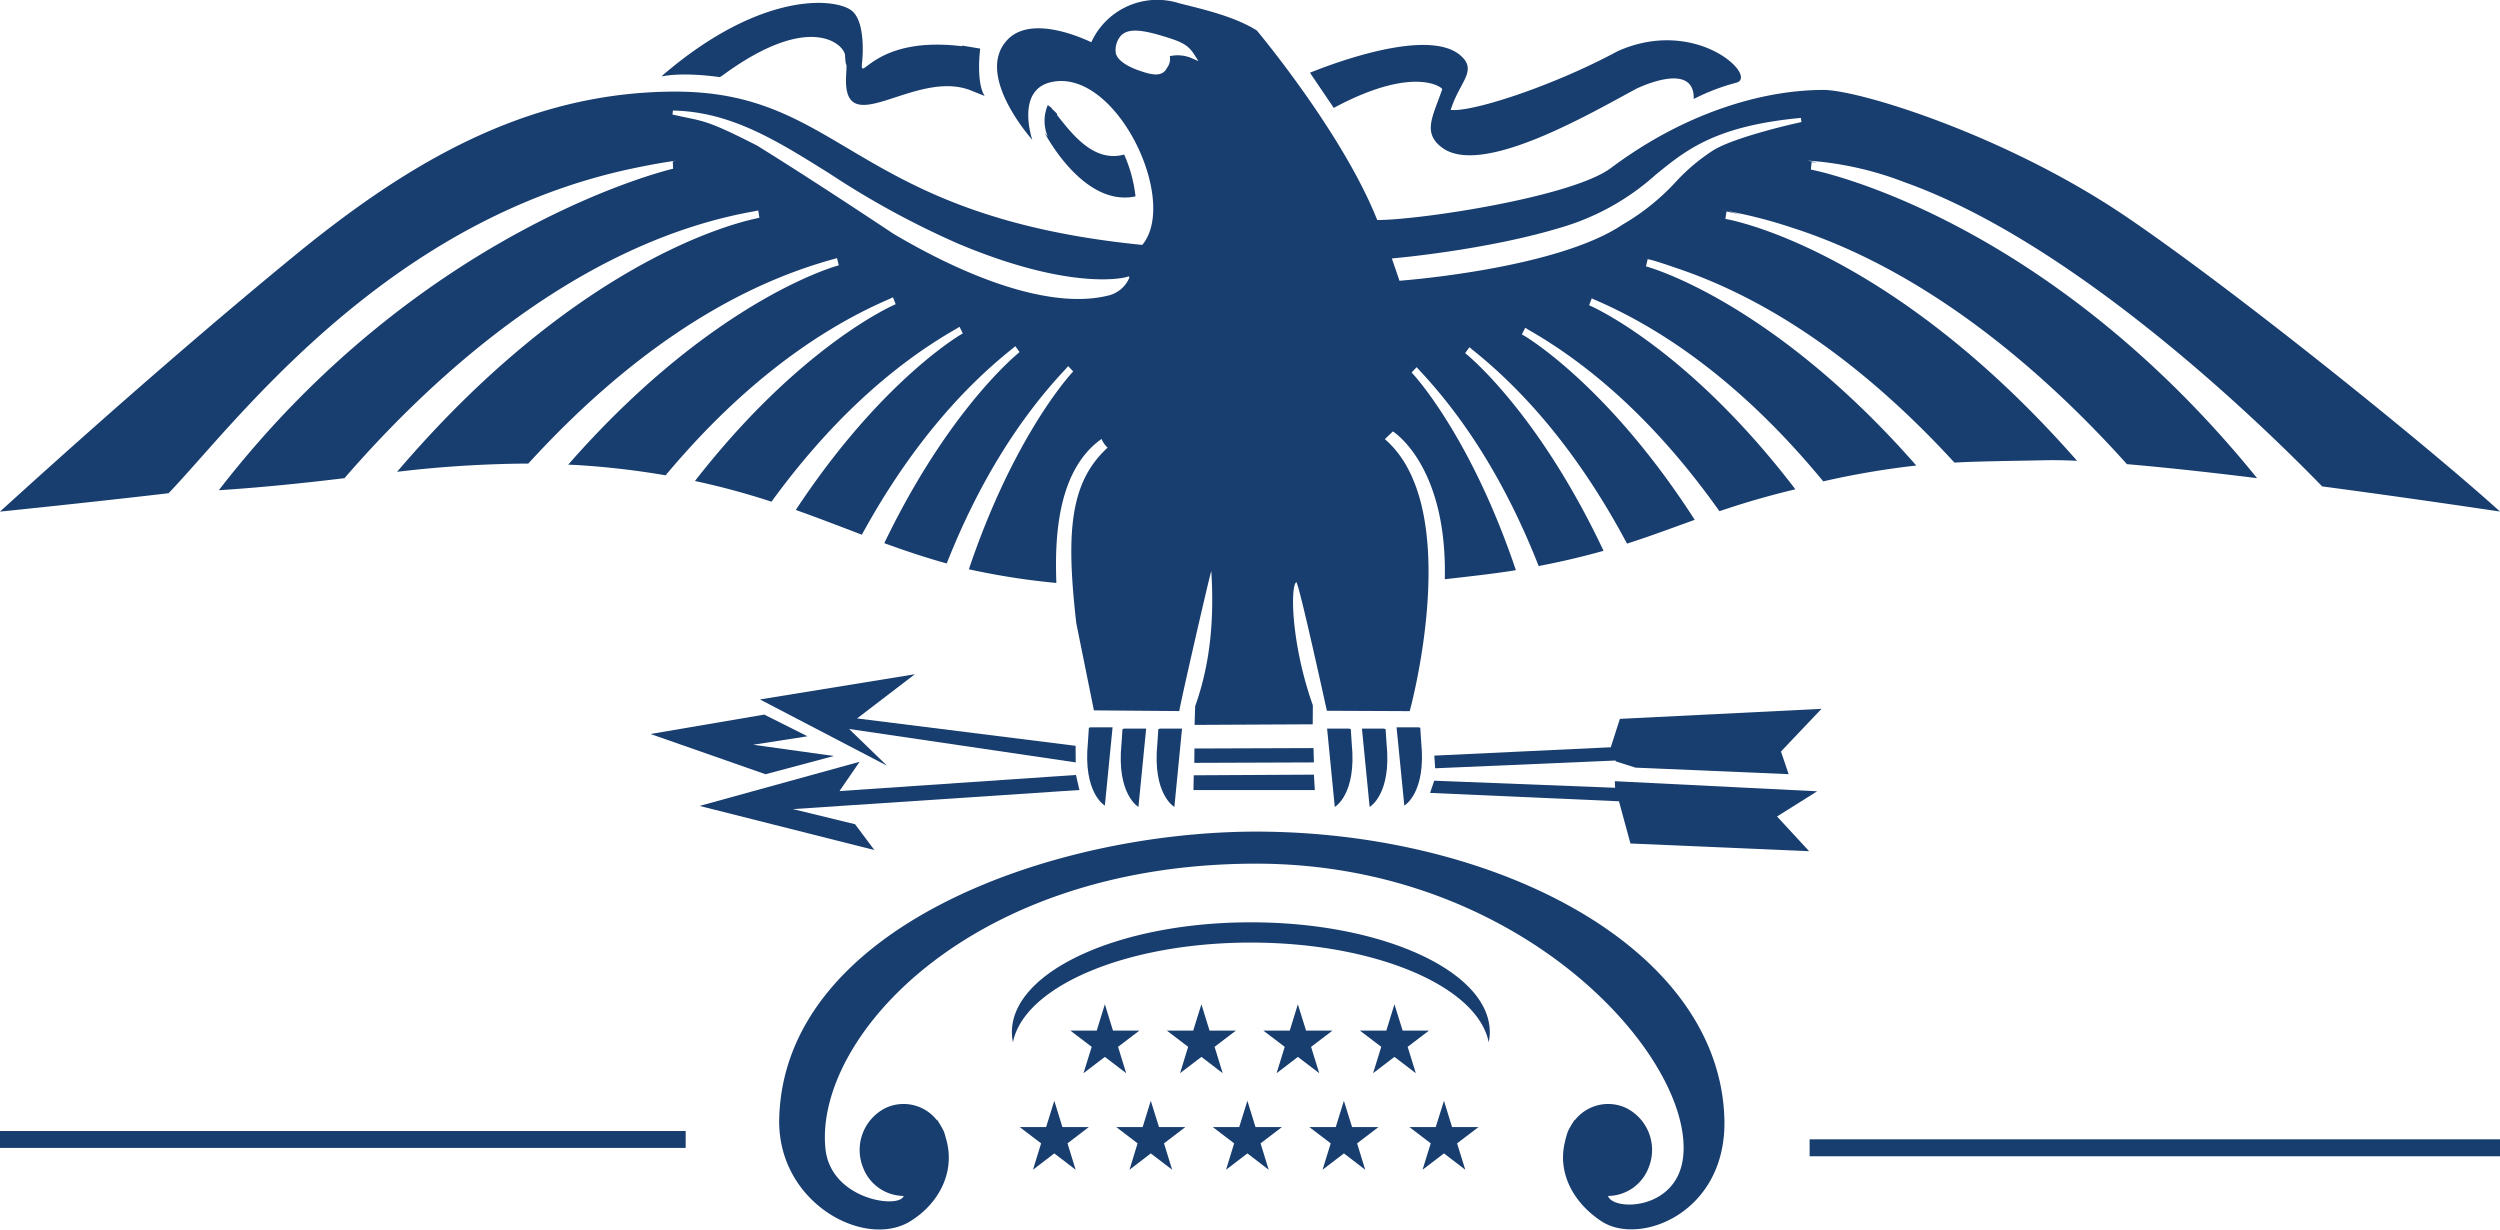
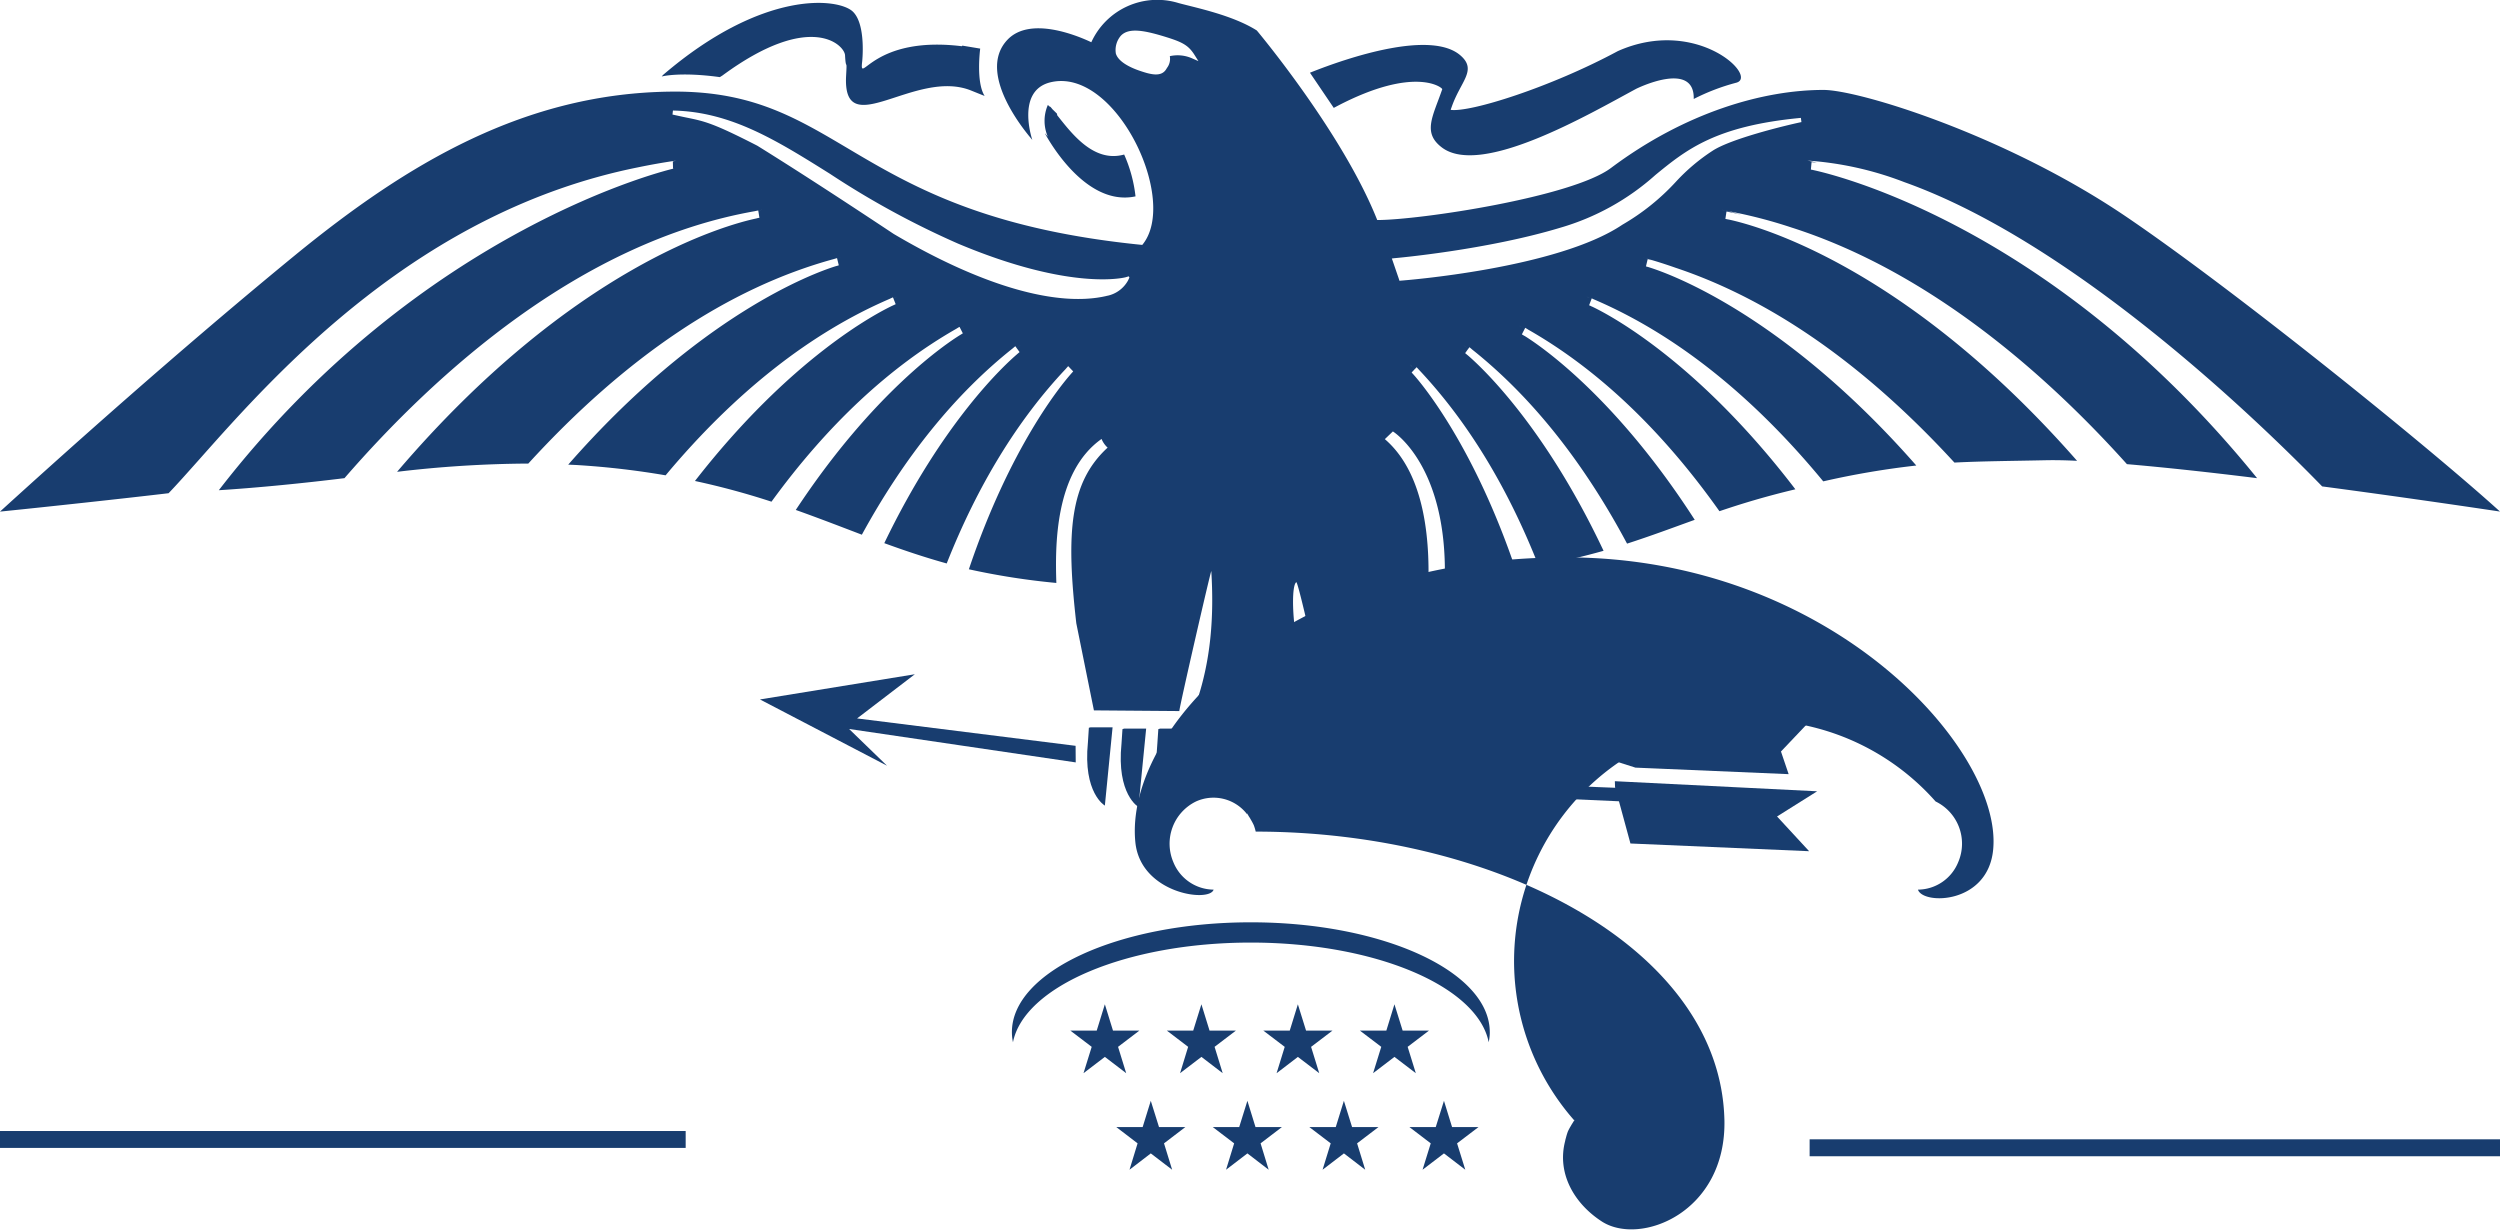
<svg xmlns="http://www.w3.org/2000/svg" id="logo-seal" width="421.408" height="207.249" viewBox="0 0 421.408 207.249">
  <defs>
    <clipPath id="clip-path">
      <rect id="Rectangle_244" data-name="Rectangle 244" width="421.408" height="207.249" fill="#183d6f" />
    </clipPath>
  </defs>
  <rect id="Rectangle_242" data-name="Rectangle 242" width="115.579" height="2.849" transform="translate(0 190.647)" fill="#183d6f" />
  <rect id="Rectangle_243" data-name="Rectangle 243" width="116.372" height="2.855" transform="translate(305.036 192.047)" fill="#183d6f" />
  <g id="Group_69" data-name="Group 69">
    <g id="Group_68" data-name="Group 68" clip-path="url(#clip-path)">
      <path id="Path_138" data-name="Path 138" d="M187.54,122.6h-3.713l-.284.073-.158,2.446c-.864,8.576,2.854,10.675,2.854,10.675Z" fill="#183d6f" fill-rule="evenodd" />
      <path id="Path_139" data-name="Path 139" d="M193.2,122.818h-3.713l-.28.089-.163,2.443c-.865,8.57,2.853,10.674,2.853,10.674Z" fill="#183d6f" fill-rule="evenodd" />
      <path id="Path_140" data-name="Path 140" d="M199.247,122.818h-3.7l-.295.089-.164,2.443c-.854,8.57,2.869,10.674,2.869,10.674Z" fill="#183d6f" fill-rule="evenodd" />
      <path id="Path_141" data-name="Path 141" d="M235.41,122.6h3.713l.284.073.158,2.446c.865,8.576-2.847,10.675-2.847,10.675Z" fill="#183d6f" fill-rule="evenodd" />
      <path id="Path_142" data-name="Path 142" d="M229.573,122.818h3.708l.279.089.163,2.443c.877,8.57-2.853,10.674-2.853,10.674Z" fill="#183d6f" fill-rule="evenodd" />
      <path id="Path_143" data-name="Path 143" d="M223.7,122.818h3.7l.295.089.158,2.443c.86,8.57-2.858,10.674-2.858,10.674Z" fill="#183d6f" fill-rule="evenodd" />
      <path id="Path_144" data-name="Path 144" d="M251.121,173.984c0-10.225-18.036-18.516-40.281-18.516s-40.271,8.291-40.271,18.516a8.422,8.422,0,0,0,.18,1.7c1.877-9.423,19.107-16.8,40.091-16.8s38.225,7.378,40.1,16.8a8.04,8.04,0,0,0,.185-1.7" fill="#183d6f" fill-rule="evenodd" />
      <path id="Path_145" data-name="Path 145" d="M189.834,180.9l-1.371-4.442,3.591-2.735h-4.446l-1.37-4.437-1.371,4.437h-4.446l3.6,2.735L182.64,180.9l3.6-2.748Z" fill="#183d6f" fill-rule="evenodd" />
      <path id="Path_146" data-name="Path 146" d="M206.1,180.9l-1.366-4.442,3.592-2.735h-4.441l-1.371-4.437-1.382,4.437h-4.44l3.586,2.735-1.362,4.442,3.6-2.748Z" fill="#183d6f" fill-rule="evenodd" />
      <path id="Path_147" data-name="Path 147" d="M238.654,180.9l-1.376-4.442,3.591-2.735h-4.435l-1.382-4.437-1.365,4.437H229.23l3.6,2.735-1.377,4.442,3.6-2.748Z" fill="#183d6f" fill-rule="evenodd" />
      <path id="Path_148" data-name="Path 148" d="M222.374,180.9,221,176.462l3.6-2.735h-4.446l-1.381-4.437-1.371,4.437h-4.446l3.6,2.735-1.371,4.442,3.592-2.748Z" fill="#183d6f" fill-rule="evenodd" />
-       <path id="Path_149" data-name="Path 149" d="M179.085,189.985l-1.371-4.43-1.376,4.43h-4.445l3.6,2.742-1.371,4.447,3.591-2.754,3.6,2.754-1.371-4.447,3.586-2.742Z" fill="#183d6f" fill-rule="evenodd" />
      <path id="Path_150" data-name="Path 150" d="M195.367,189.985l-1.387-4.43-1.371,4.43h-4.44l3.586,2.742-1.362,4.447,3.587-2.754,3.6,2.754-1.371-4.447,3.592-2.742Z" fill="#183d6f" fill-rule="evenodd" />
      <path id="Path_151" data-name="Path 151" d="M227.911,189.985l-1.381-4.43-1.371,4.43h-4.451l3.6,2.742-1.371,4.447,3.6-2.754,3.586,2.754-1.366-4.447,3.6-2.742Z" fill="#183d6f" fill-rule="evenodd" />
      <path id="Path_152" data-name="Path 152" d="M244.766,189.985l-1.367-4.43-1.386,4.43h-4.435l3.592,2.742-1.378,4.447,3.607-2.754,3.593,2.754-1.383-4.447,3.608-2.742Z" fill="#183d6f" fill-rule="evenodd" />
      <path id="Path_153" data-name="Path 153" d="M211.631,189.985l-1.366-4.43-1.382,4.43h-4.45l3.6,2.742-1.366,4.447,3.6-2.754,3.586,2.754-1.365-4.447,3.591-2.742Z" fill="#183d6f" fill-rule="evenodd" />
      <path id="Path_154" data-name="Path 154" d="M225.427,17.868c13.147-6.866,17.767-3.058,17.682-2.827-1.582,4.609-3.375,7.309-.058,9.819,6.608,5,24.713-5.559,32.755-9.893,0,0,9.874-4.9,9.694,1.719a35.465,35.465,0,0,1,7.2-2.752c3.724-1.045-6.76-11.212-20-5.316-11.333,6.1-24.892,10.367-28.167,9.9a4.263,4.263,0,0,1,.152-.449c1.5-4.377,4.346-6.212,1.524-8.7-4.9-4.325-18.684.19-25.4,2.889l4.013,5.928Z" fill="#183d6f" fill-rule="evenodd" />
      <path id="Path_155" data-name="Path 155" d="M121.338,13l.433-.269c14.877-10.953,20.583-5.142,20.672-3.412.149,2.816.358.3.181,3.412-.655,11.555,11.6-1.249,21.031,2.515,2.088.844,2.32.93,2.32.93-1.5-2.342-.748-7.984-.748-7.984l-3-.5a.327.327,0,0,0-.09.1c-14.946-1.831-17.171,6.46-16.834,2.821.03-.1.743-6.5-1.561-8.67-2.416-2.273-15.1-3.783-31.986,10.7l-.217.252s3.013-.823,9.8.105" fill="#183d6f" fill-rule="evenodd" />
      <path id="Path_156" data-name="Path 156" d="M191.406,33.1a23.817,23.817,0,0,0-1.914-7.052c-5.132,1.429-8.834-3.543-11.276-6.607l-.058-.29-.775-.759a4.449,4.449,0,0,0-.365-.427l-.005.064-.385-.333a6.729,6.729,0,0,0,0,5.353l-.444-.542-.015.063c-.162-.419,6.318,12.449,15.237,10.53" fill="#183d6f" fill-rule="evenodd" />
-       <path id="Path_157" data-name="Path 157" d="M129.037,130.507l11.518-3.075-13.607-1.893,9.162-1.429-7.284-3.655-19.175,3.269Z" fill="#183d6f" fill-rule="evenodd" />
      <path id="Path_158" data-name="Path 158" d="M181.327,128.513l-.021-2.795L144.473,121.1l9.736-7.447L128.1,117.9l21.417,11.17-6.392-6.192Z" fill="#183d6f" fill-rule="evenodd" />
-       <path id="Path_159" data-name="Path 159" d="M133.651,136.382l48.3-3.217-.584-2.536-39.86,2.715,3.39-4.936-26.969,7.441,29.459,7.436-3.254-4.35Z" fill="#183d6f" fill-rule="evenodd" />
      <path id="Path_160" data-name="Path 160" d="M201.173,133.176H221.63l-.153-2.6-20.256.111Z" fill="#183d6f" fill-rule="evenodd" />
      <path id="Path_161" data-name="Path 161" d="M221.408,126.1l-20.067.07-.026,2.42,20.163-.074Z" fill="#183d6f" fill-rule="evenodd" />
      <path id="Path_162" data-name="Path 162" d="M306.306,133.382l-34.1-1.7.031.976.031.132-30.509-1.192-.7,2.057,31.839,1.412,1.935,7.115,30.119,1.3-5.406-5.854Z" fill="#183d6f" fill-rule="evenodd" />
      <path id="Path_163" data-name="Path 163" d="M307.035,119.485l-33.98,1.688-1.54,4.787.032.075-.053.009.021-.084-29.744,1.41.147,2.135,30.4-1.308.057.148,3.3,1.049,25.823,1.1-1.293-3.819Z" fill="#183d6f" fill-rule="evenodd" />
-       <path id="Path_164" data-name="Path 164" d="M290.67,188.719c-.728-29.069-38.636-48.519-78.95-48.54,0,.006-.021,0-.026,0h-.026c-34.653.053-79.428,16.18-80.32,48.293-.406,14.208,14.324,22.133,22.054,17.409,4.753-2.9,7.574-8.132,6.17-13.549-.031-.153-.084-.3-.125-.449-.007-.026-.017-.053-.022-.073a8.683,8.683,0,0,0-.327-1.087,10.1,10.1,0,0,0-.538-1,.191.191,0,0,1-.031-.063,4.408,4.408,0,0,0-.254-.4c-.106-.185-.211-.375-.326-.548.011.063.022.126.036.19a7.137,7.137,0,0,0-8.628-2.173,7.916,7.916,0,0,0-3.818,10.22,7.385,7.385,0,0,0,6.787,4.642c-.685,2.23-12.32.675-13.19-7.99-1.856-18.622,24.3-48,72.557-48.018,44.775-.022,73.692,32.551,72.035,49.284-.9,9.224-11.866,9.3-12.673,6.725a7.388,7.388,0,0,0,6.788-4.642,7.9,7.9,0,0,0-3.814-10.22A7.141,7.141,0,0,0,265.4,188.9c.021-.064.021-.127.042-.19a30.768,30.768,0,0,1-.585.949.536.536,0,0,0-.026.063,9,9,0,0,0-.543,1,9.244,9.244,0,0,0-.331,1.087.247.247,0,0,0-.022.073,2.687,2.687,0,0,0-.106.449c-1.414,5.417,1.477,10.506,6.154,13.549,6.44,4.207,21.069-1.43,20.69-17.163" fill="#183d6f" fill-rule="evenodd" />
+       <path id="Path_164" data-name="Path 164" d="M290.67,188.719c-.728-29.069-38.636-48.519-78.95-48.54,0,.006-.021,0-.026,0h-.026a8.683,8.683,0,0,0-.327-1.087,10.1,10.1,0,0,0-.538-1,.191.191,0,0,1-.031-.063,4.408,4.408,0,0,0-.254-.4c-.106-.185-.211-.375-.326-.548.011.063.022.126.036.19a7.137,7.137,0,0,0-8.628-2.173,7.916,7.916,0,0,0-3.818,10.22,7.385,7.385,0,0,0,6.787,4.642c-.685,2.23-12.32.675-13.19-7.99-1.856-18.622,24.3-48,72.557-48.018,44.775-.022,73.692,32.551,72.035,49.284-.9,9.224-11.866,9.3-12.673,6.725a7.388,7.388,0,0,0,6.788-4.642,7.9,7.9,0,0,0-3.814-10.22A7.141,7.141,0,0,0,265.4,188.9c.021-.064.021-.127.042-.19a30.768,30.768,0,0,1-.585.949.536.536,0,0,0-.026.063,9,9,0,0,0-.543,1,9.244,9.244,0,0,0-.331,1.087.247.247,0,0,0-.022.073,2.687,2.687,0,0,0-.106.449c-1.414,5.417,1.477,10.506,6.154,13.549,6.44,4.207,21.069-1.43,20.69-17.163" fill="#183d6f" fill-rule="evenodd" />
      <path id="Path_165" data-name="Path 165" d="M201.394,9.326c-1.013-1.635-2-2.168-4.45-2.959-4.051-1.282-6.661-1.756-8.006-.348a3.686,3.686,0,0,0-.86,2.906v.036l.006.031c.389,1.4,2.362,2.359,3.956,2.912,1.951.67,3.764,1.155,4.588-.322.021-.032.058-.09.1-.158a2.511,2.511,0,0,0,.459-1.957,6.009,6.009,0,0,1,3.79.385l1.035.454Zm34.5,38,.259-.022c.269-.021,26.289-1.983,37.343-9.44a38.251,38.251,0,0,0,9.008-7.236A32.424,32.424,0,0,1,288.7,25.4c3.1-2.015,12.067-4.209,14.956-4.821l-.094-.707c-14.4,1.361-19.323,5.369-24.523,9.625a41.242,41.242,0,0,1-15.99,8.876c-12.478,3.777-27.841,5.136-27.993,5.147l-.444.053.153.432,1.05,3.059Zm-45.736-.08c.238-.475.238-.475.169-.569l-.073-.1-.111.036-.385.117c-.084.022-9.007,2.447-28.289-5.675A145.283,145.283,0,0,1,139.887,29.29c-8.908-5.579-16.6-10.41-26.3-10.653h-.148l-.026.158-.037.354-.021.163.158.031c.833.185,1.53.338,2.151.465,3.106.632,4.525.923,11.976,4.746,6.339,3.934,14.066,8.943,23,14.877,14.693,8.676,27.414,12.4,35.825,10.468a1.541,1.541,0,0,1,.264-.058,5.187,5.187,0,0,0,3.433-2.592m44.628,25.473-1.356,1.3c13.612,11.714,4.192,45.85,4.192,45.85l-13.964-.063s-4.789-21.891-5.158-21.67c-1.013.675-.886,10.342,2.794,20.752l-.021,3.2-19.914.1.1-3.154c2.721-7.614,3.175-15.252,2.721-22.761-.022-.449-5.484,23.347-5.389,23.585l-14.4-.116-2.969-14.683c-1.751-15.3-1.107-23.742,5.279-29.607a4,4,0,0,1-1.023-1.466c-7.964,5.621-7.815,18.216-7.621,24.276a120.744,120.744,0,0,1-14.745-2.306c6.925-20.557,15.515-31.015,17.2-32.919.053-.064.127-.148.191-.216s.132-.152.195-.222l-.491-.511c.064-.064.127-.148.18-.2.132-.148.263-.3.411-.458,0,0-.158.163-.411.458-.064.064-.116.137-.18.2l-.353-.374c-.005.006-.163.174-.417.475-8.121,8.606-14.866,19.65-20.061,32.787-3.665-1.018-7.13-2.184-10.521-3.423,9.888-20.542,20.341-30.1,22.367-31.833.058-.058.137-.121.21-.184s.158-.127.227-.191l-.49-.675a1.315,1.315,0,0,0,.178-.152c.158-.126.312-.258.47-.384,0,0-.174.131-.47.384-.063.048-.11.1-.178.152l-.228-.316c-.005,0-.179.148-.48.4-9.7,7.711-18.237,18.289-25.388,31.374-3.634-1.387-7.288-2.8-11.138-4.172,13.079-19.83,25.325-28.015,27.672-29.471.074-.041.158-.094.247-.151a2.482,2.482,0,0,1,.243-.144l-.443-.87c.058-.031.12-.067.168-.094.169-.1.337-.223.517-.312,0,0-.2.106-.517.312-.058.031-.11.063-.168.094l-.117-.226c-.01,0-.2.106-.533.317-11.312,6.454-21.79,16.269-31.163,29.152a128.3,128.3,0,0,0-12.9-3.49C133.3,60.322,147.7,52.824,150.448,51.52c.086-.031.17-.079.264-.12.079-.038.169-.074.264-.127l-.389-.987a1.234,1.234,0,0,0,.131-.063c.185-.068.359-.163.543-.238,0,0-.2.079-.543.238a.42.42,0,0,1-.131.063l-.065-.163c-.005.006-.216.085-.564.259-13.348,5.743-26.064,15.753-37.76,29.74a138.092,138.092,0,0,0-14.582-1.71c-.623-.042-1.224-.063-1.836-.089,22.166-25.3,41.39-32.292,45.06-33.442.079-.021.18-.053.274-.073s.185-.064.275-.085l-.275-1.128c.017-.011.053-.022.074-.032.19-.053.374-.115.57-.168,0,0-.211.058-.57.168a.218.218,0,0,1-.074.022l-.026-.074c-.01,0-.221.064-.585.169C122.81,48.521,105.5,60.135,89.052,78.14a193.683,193.683,0,0,0-22.119,1.392c29.524-34.606,55.55-41.643,60.517-42.7.09-.021.18-.053.28-.073s.2-.042.28-.053l-.195-1.213h.031c.195-.047.39-.095.591-.126,0,0-.217.042-.591.126h-.031V35.48c-.006,0-.222.036-.6.121-29.359,5.179-53.781,27.282-69.15,45-6.793.833-14.335,1.6-21.18,2.031C71.205,38.227,113.2,28.487,113.618,28.4l-.17.012-.031-1.2c.386-.1.6-.142.6-.142-2.2.31-4.356.7-6.482,1.139C70.783,35.6,46.788,62.571,33.6,77.433c-1.988,2.225-3.7,4.166-5.184,5.706-7.615.9-20.526,2.3-28.42,3.1,20.894-19,37.7-33.357,49.753-43.231,18.953-15.5,38.809-27.355,63.528-27.565,29-.254,30.009,20.936,79.266,25.841,6.27-7.514-4.5-30.029-15.448-27.418-5.928,1.408-3.085,9.72-3.085,9.72-.317-.412-9.788-11.034-4.167-16.908,3.787-3.945,11.624-.738,14.113.443a12.212,12.212,0,0,1,14.7-6.607c2.842.774,9.112,2.03,13.195,4.624,0,0,14.434,17.183,20.3,31.95,7.167,0,32.866-3.872,39.405-8.776,12.537-9.387,25.674-13.153,35.826-13.153,5.964,0,30.73,7.6,51.035,21.38,18.173,12.331,50.64,38.494,62.99,49.69-6.793-1.012-17.994-2.652-29.976-4.239C380.889,71.142,349.721,40.918,320.995,30.7a55.8,55.8,0,0,0-16.338-3.633s.559.1,1.593.353c-.29-.022-.591-.069-.887-.084l-.115,1.249c.39.064,39.221,7.558,75.215,52.016-7.806-.971-15.427-1.8-21.94-2.362-13.12-14.619-32.9-32.35-56.55-39.892A81.265,81.265,0,0,0,290.819,35.5c-.369-.084-.586-.126-.586-.126.2.031.4.079.586.126.528.111,1.434.327,2.658.68-.622-.132-1.244-.29-1.867-.406-.359-.074-.585-.106-.59-.116l-.185,1.245c.09.01.174.031.28.053s.2.041.29.053c4.773,1.022,29.871,7.784,58.713,40.671-1.909-.1-3.607-.127-5.031-.106-6.182.137-10.969.158-15.643.4-15.067-16.417-30.862-27.456-47.026-32.845-1.619-.57-3.26-1.1-4.941-1.562-.359-.11-.565-.168-.565-.168.2.053.38.115.565.168.264.085.674.222,1.128.391a2.972,2.972,0,0,0-.3-.1c-.348-.106-.559-.169-.569-.169l-.29,1.218c.089.026.174.048.279.079a2.91,2.91,0,0,1,.285.085c3.649,1.139,22.852,8.132,45.007,33.4a139.509,139.509,0,0,0-15.685,2.669c-11.887-14.419-24.829-24.72-38.478-30.6a5.69,5.69,0,0,1-.548-.252l-.031.094c-.106-.041-.211-.115-.338-.163-.337-.158-.538-.238-.538-.238.179.074.359.169.538.238.1.037.233.122.338.163l-.411,1.076c.084.031.169.074.263.115a2.169,2.169,0,0,0,.285.132c2.827,1.345,17.677,9.114,34.222,30.773-5,1.187-9.1,2.438-12.8,3.692-9.619-13.573-20.451-23.89-32.223-30.6-.3-.19-.506-.312-.511-.312l-.1.185c-.121-.063-.227-.158-.364-.221-.327-.206-.517-.312-.517-.312.18.09.348.211.517.312.106.058.242.151.364.226l-.469.913c.084.058.168.095.253.153s.169.1.263.147c2.438,1.52,15.179,10.078,28.622,30.962-3.791,1.366-7.4,2.722-11.407,4.014-7.321-13.734-16.085-24.745-26.106-32.719-.274-.248-.458-.38-.458-.391l-.222.3c-.12-.111-.238-.216-.364-.317-.3-.253-.464-.384-.464-.384.158.126.295.258.464.384.1.09.238.195.359.317l-.5.7c.073.058.148.121.222.184s.158.132.242.2c2.061,1.766,12.821,11.64,22.867,32.935-3.207.9-6.781,1.773-10.938,2.569C254.163,82.17,247.385,71.032,239.2,62.346c-.249-.28-.408-.443-.412-.449l-.348.379c-.121-.121-.237-.263-.348-.39-.258-.3-.407-.458-.407-.458.127.158.264.311.407.458.09.106.216.253.332.4l-.475.5a2.555,2.555,0,0,1,.191.222,2.872,2.872,0,0,1,.211.227c1.666,1.883,10.251,12.341,17.171,32.877-3.418.564-7.784,1.05-11.982,1.524.439-19.273-8.748-24.91-8.748-24.91" fill="#183d6f" fill-rule="evenodd" />
    </g>
  </g>
</svg>